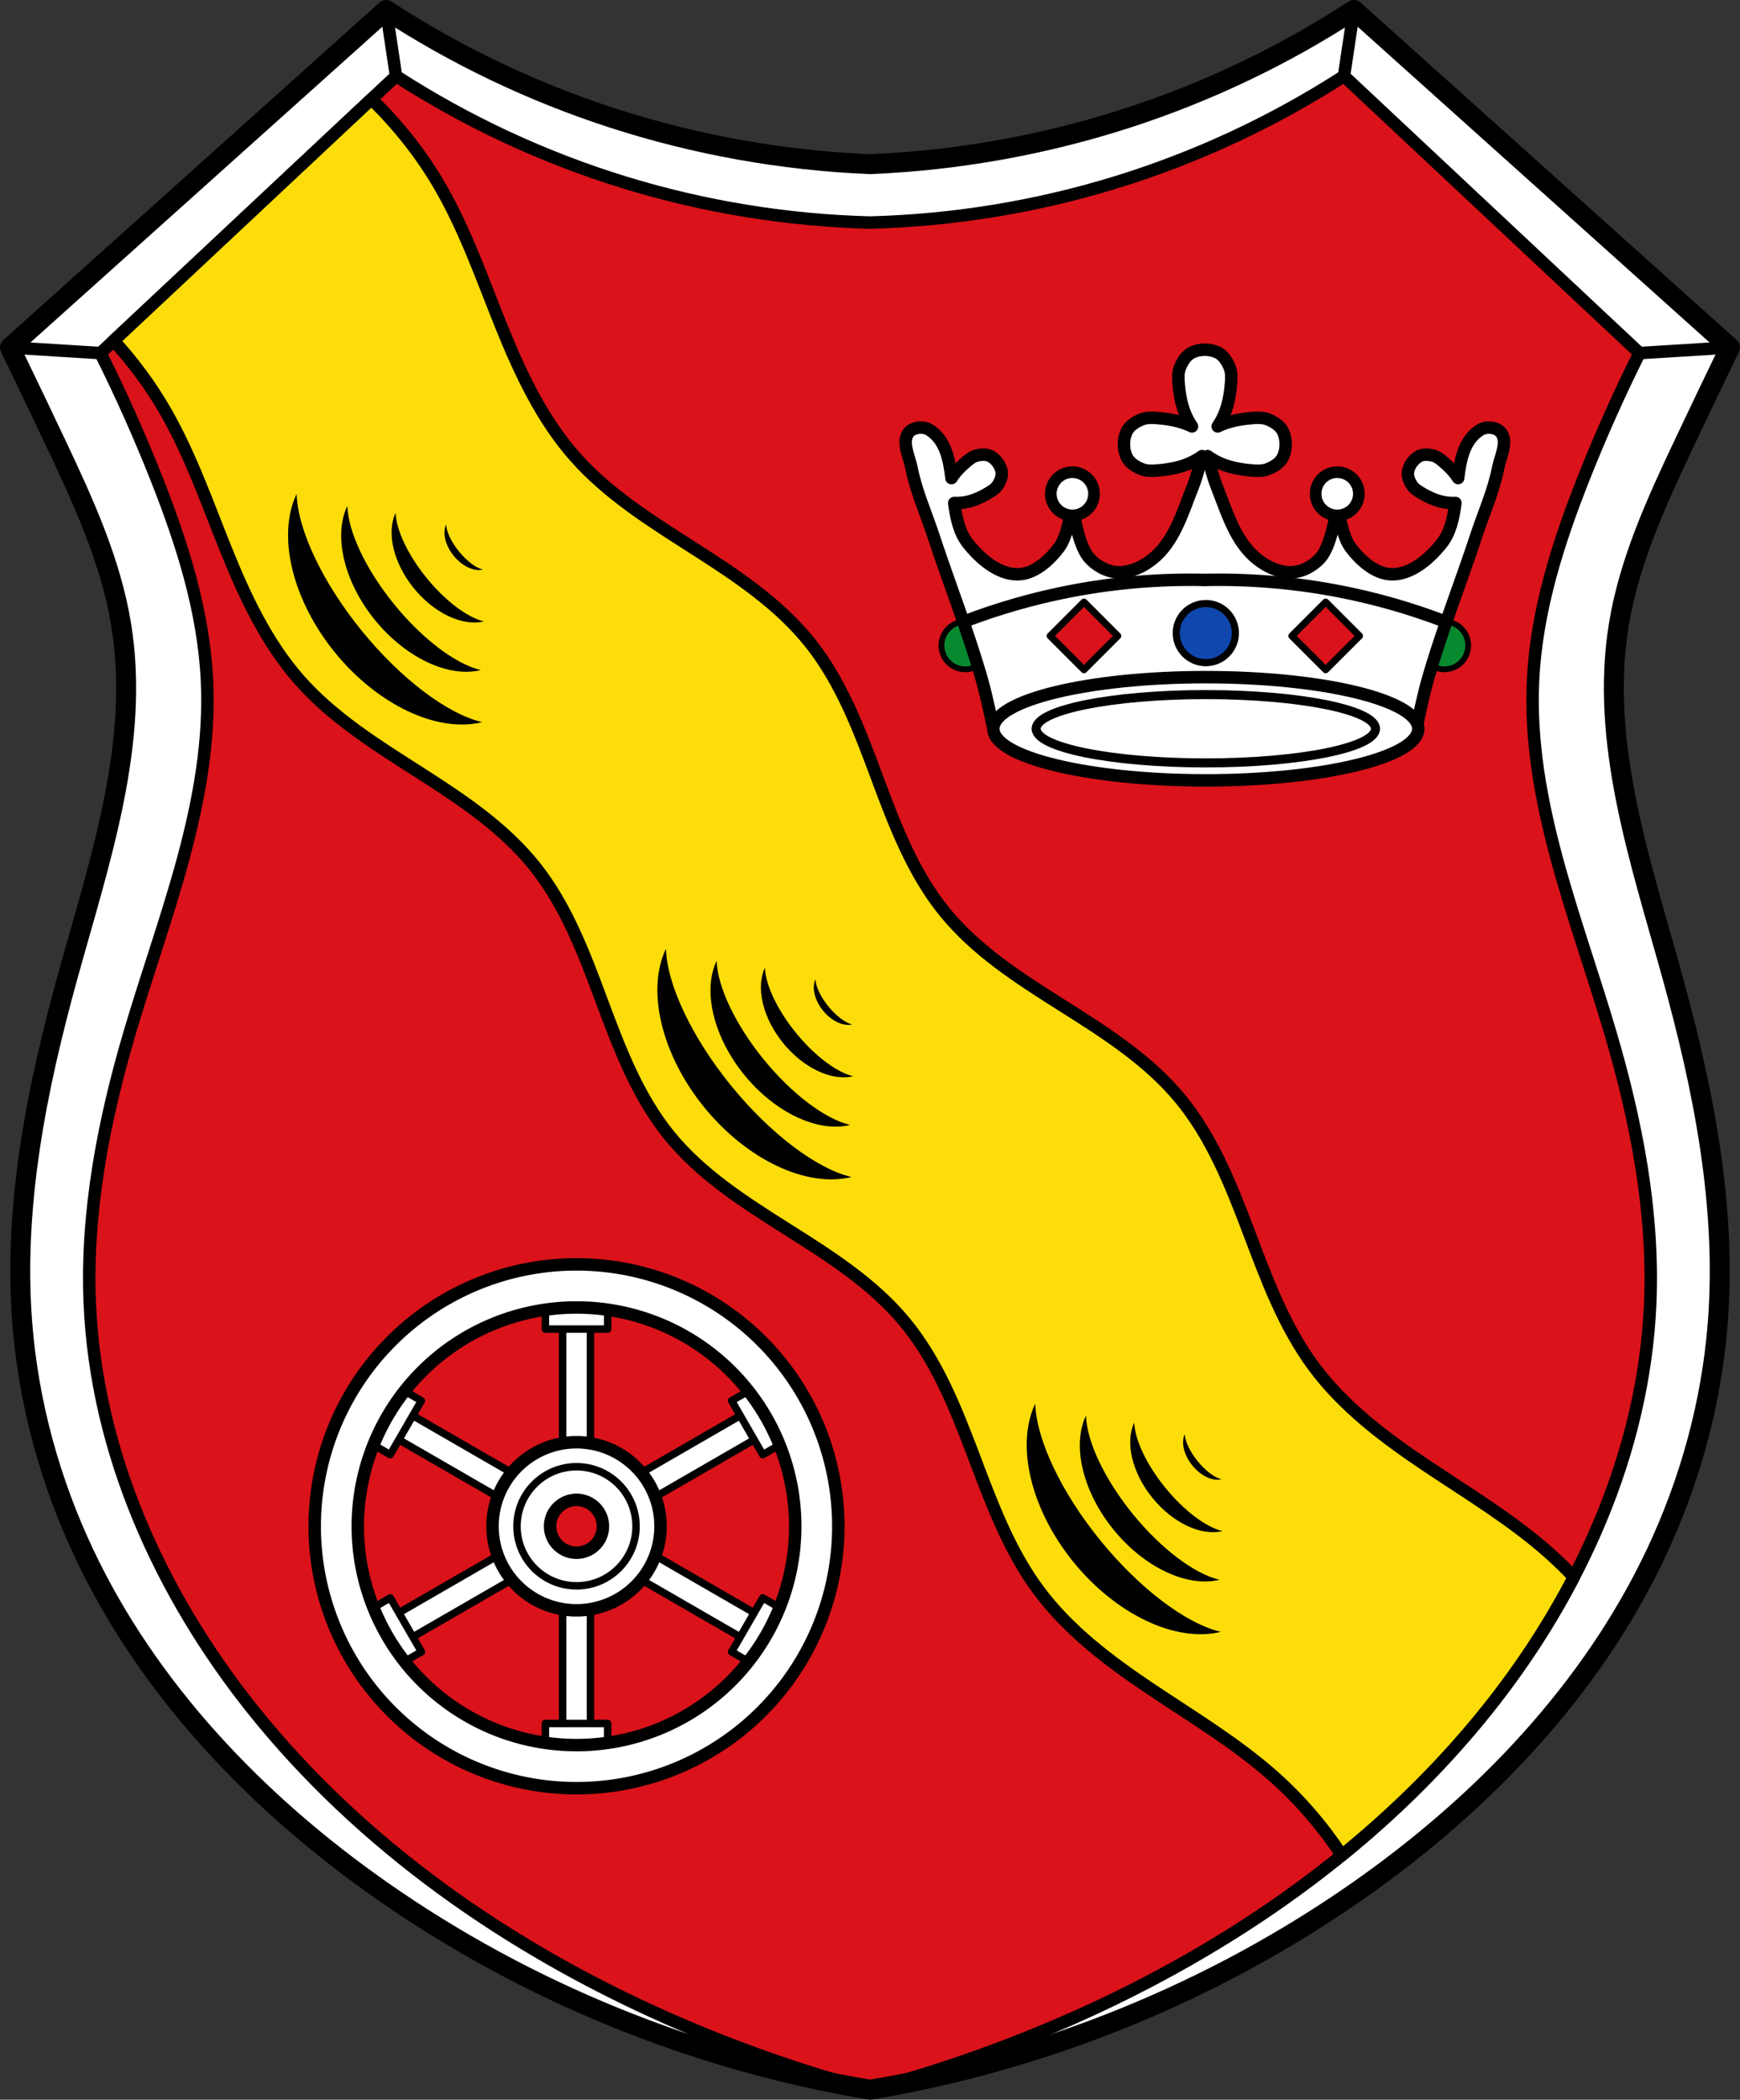
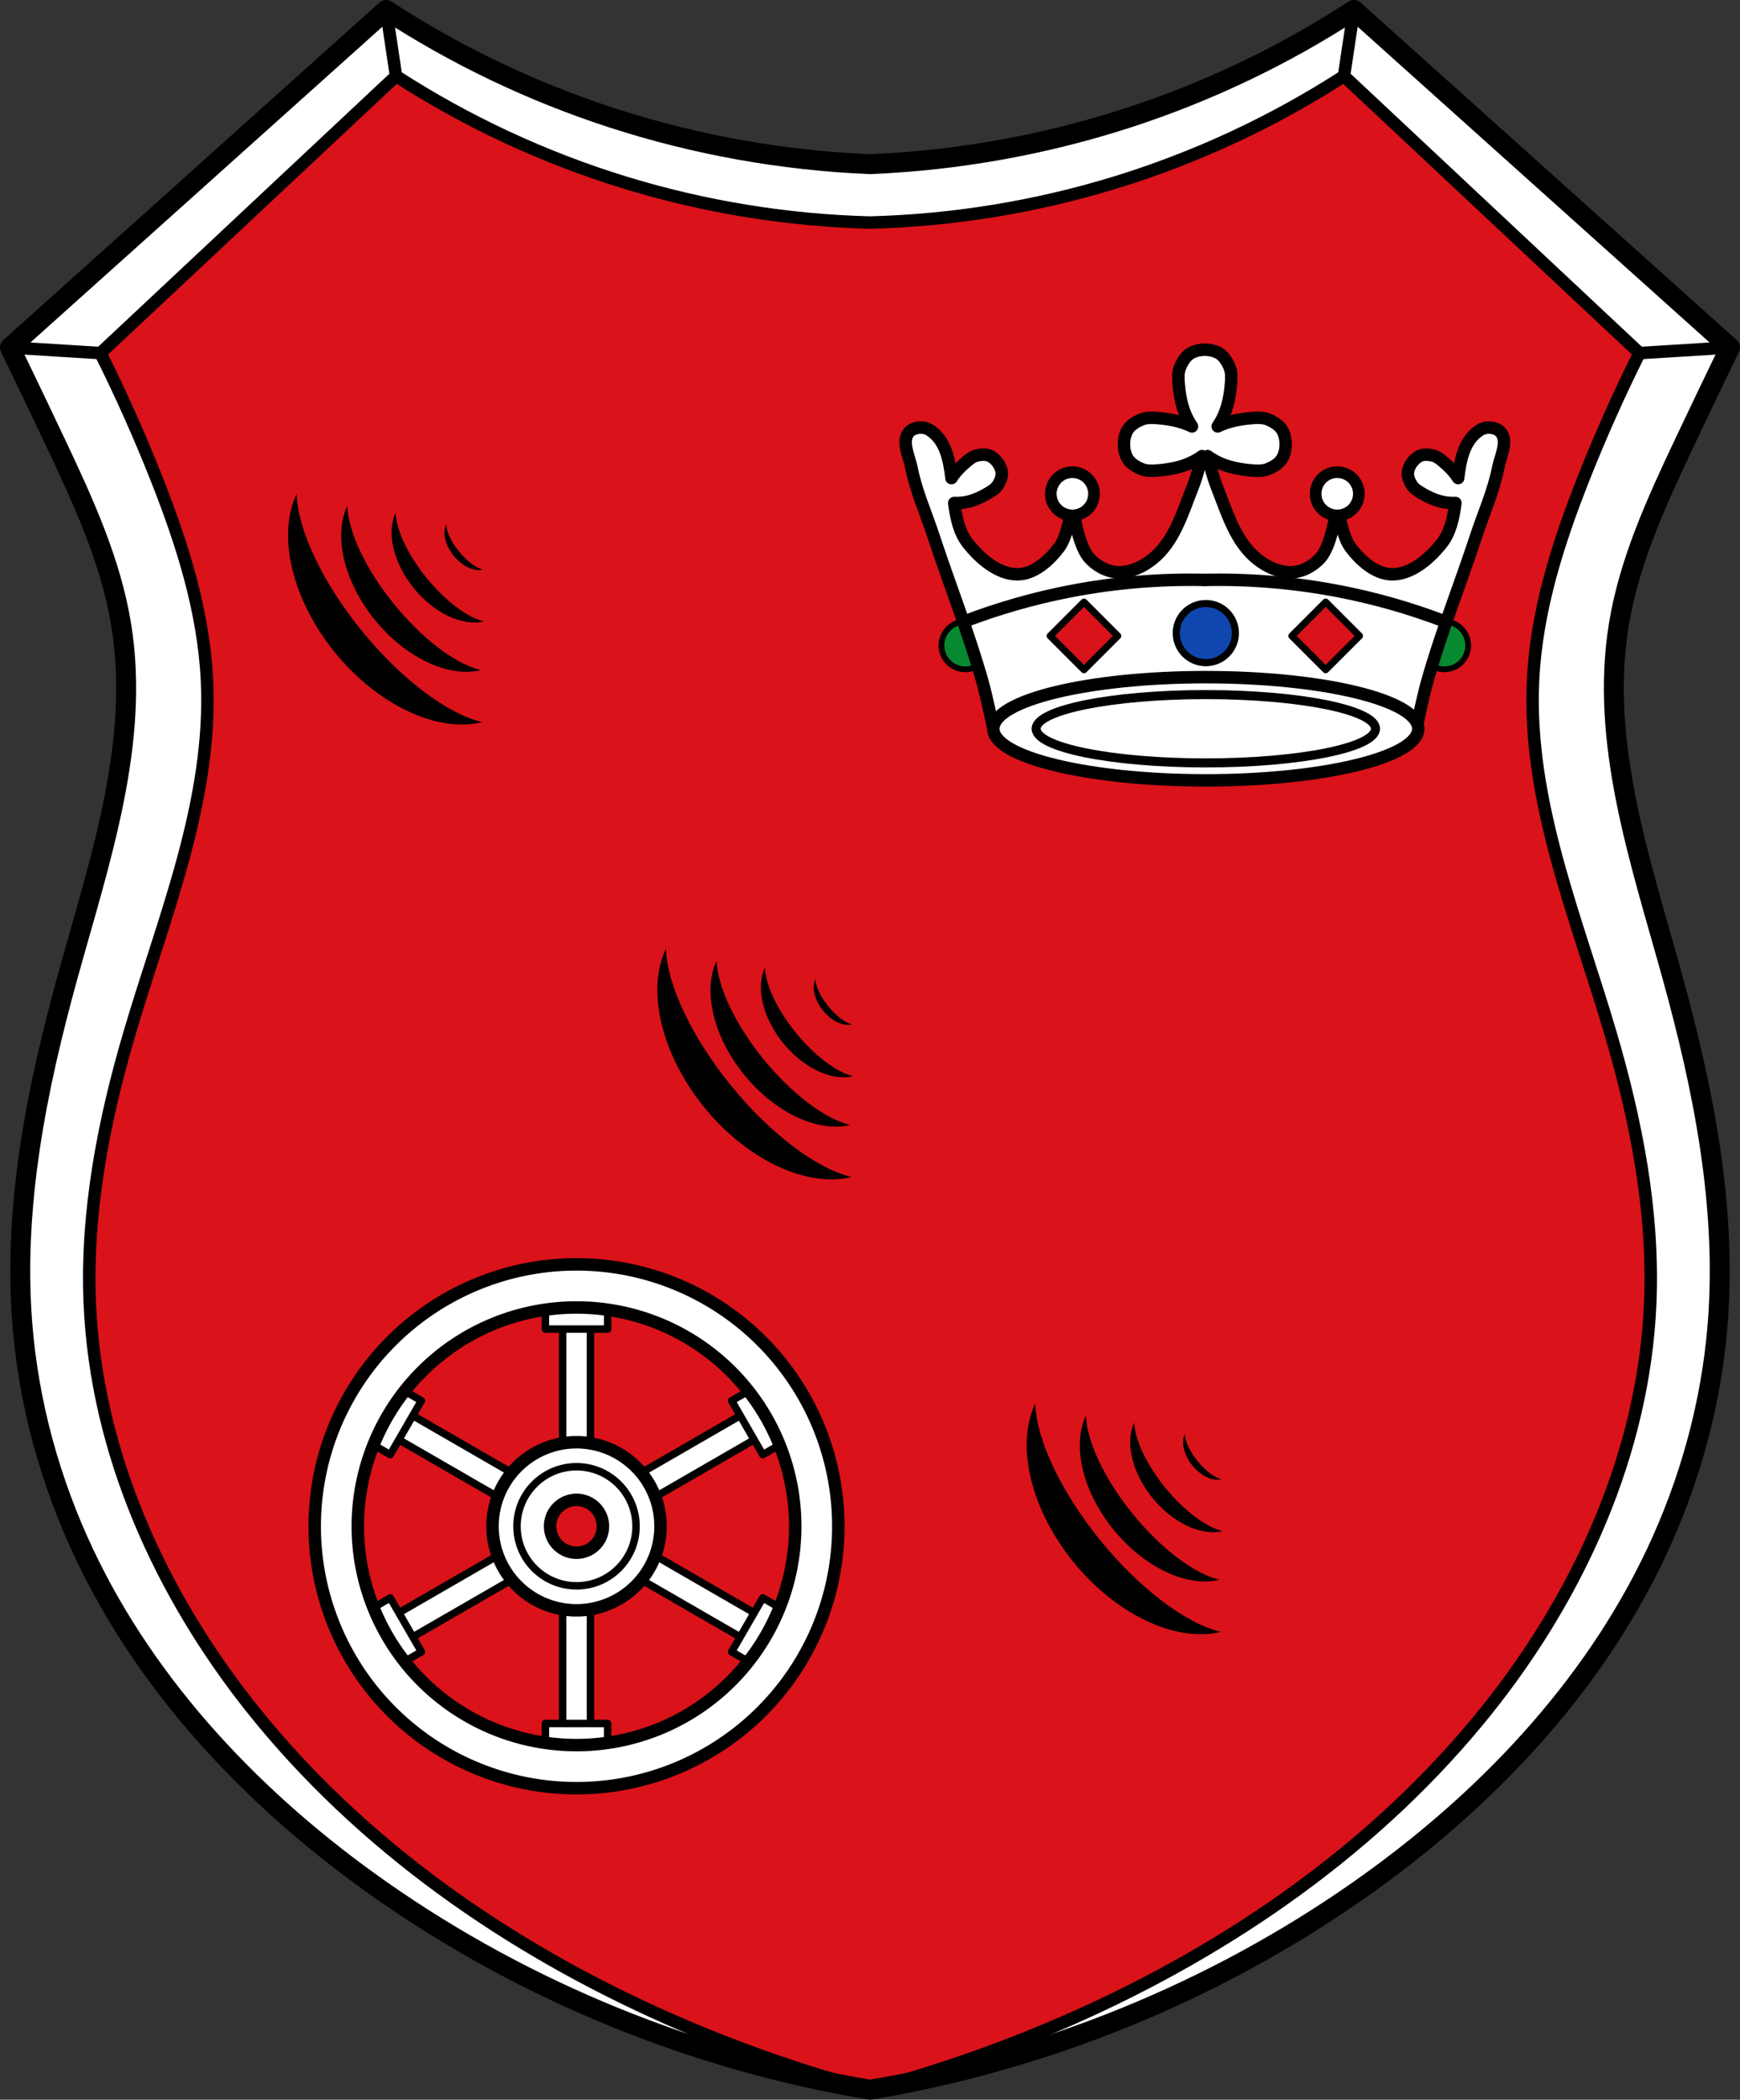
<svg xmlns="http://www.w3.org/2000/svg" xmlns:ns1="http://sodipodi.sourceforge.net/DTD/sodipodi-0.dtd" xmlns:ns2="http://www.inkscape.org/namespaces/inkscape" viewBox="0 0 698.438 842.486" version="1.1" id="svg6351" ns1:docname="Wappen_von_Goldbach_(Unterfranken).svg" ns2:version="0.92.5 (2060ec1f9f, 2020-04-08)" width="698.438" height="842.486">
  <rect x="0" y="0" width="698.438" height="842.486" fill="#333333" stroke="none" />
  <ns1:namedview pagecolor="#ffffff" bordercolor="#666666" borderopacity="1" objecttolerance="10" gridtolerance="10" guidetolerance="10" ns2:pageopacity="0" ns2:pageshadow="2" ns2:window-width="1920" ns2:window-height="1046" id="namedview6353" showgrid="false" ns2:zoom="0.9412617" ns2:cx="349.21881" ns2:cy="421.2431" ns2:window-x="-11" ns2:window-y="-11" ns2:window-maximized="1" ns2:current-layer="svg6351" ns2:snap-nodes="true" ns2:snap-midpoints="true" ns2:snap-smooth-nodes="true" ns2:object-paths="false" fit-margin-top="0" fit-margin-left="0" fit-margin-right="0" fit-margin-bottom="0" />
  <defs id="defs6185">
    <ns2:path-effect effect="spiro" id="path-effect9166" is_visible="true" />
    <ns2:path-effect effect="spiro" id="path-effect9064" is_visible="true" />
    <ns2:path-effect effect="spiro" id="path-effect8405" is_visible="true" />
    <ns2:path-effect effect="spiro" id="path-effect7362" is_visible="true" />
    <ns2:path-effect effect="spiro" id="path-effect7339" is_visible="true" />
    <path id="0" d="m -320.12,267.88 c 0,82.66 -62.55,149.66 -139.71,149.66 -77.16,0 -139.71,-67.01 -139.71,-149.66 0,-82.66 62.55,-149.66 139.71,-149.66 77.16,0 139.71,67.01 139.71,149.66 z" ns2:connector-curvature="0" style="stroke:#000000;stroke-linecap:round;stroke-linejoin:round" />
    <path id="1" d="m -461.81,123.56 c 0,1.43 -1.159,2.59 -2.59,2.59 -1.43,0 -2.59,-1.159 -2.59,-2.59 0,-1.43 1.159,-2.59 2.59,-2.59 1.43,0 2.59,1.159 2.59,2.59 z" ns2:connector-curvature="0" style="fill:#ececec;stroke:#000000;stroke-width:7.263;stroke-linecap:round;stroke-linejoin:round" />
-     <path id="2" d="m -341.15,245.65 c 0,6.611 -7.656,11.97 -17.1,11.97 -9.444,0 -17.1,-5.359 -17.1,-11.97 0,-6.611 7.656,-11.97 17.1,-11.97 9.444,0 17.1,5.359 17.1,11.97 z" ns2:connector-curvature="0" style="stroke:#000000;stroke-linecap:round" />
+     <path id="2" d="m -341.15,245.65 c 0,6.611 -7.656,11.97 -17.1,11.97 -9.444,0 -17.1,-5.359 -17.1,-11.97 0,-6.611 7.656,-11.97 17.1,-11.97 9.444,0 17.1,5.359 17.1,11.97 " ns2:connector-curvature="0" style="stroke:#000000;stroke-linecap:round" />
    <path id="3" d="m -389.46,243.52 c 0,2.597 -3.541,4.703 -7.909,4.703 -4.368,0 -7.909,-2.105 -7.909,-4.703 0,-2.597 3.541,-4.703 7.909,-4.703 4.368,0 7.909,2.105 7.909,4.703 z" ns2:connector-curvature="0" style="fill:#da121a;stroke:#000000;stroke-width:7.246;stroke-linecap:round" />
    <ns2:path-effect effect="spiro" id="path-effect7339-5" is_visible="true" />
    <ns2:path-effect effect="spiro" id="path-effect7362-2" is_visible="true" />
    <ns2:path-effect effect="spiro" id="path-effect9064-6" is_visible="true" />
    <ns2:path-effect effect="spiro" id="path-effect9166-1" is_visible="true" />
  </defs>
  <path style="fill:#ffffff;stroke:none;stroke-width:8;stroke-linecap:round;stroke-linejoin:round;stroke-miterlimit:4;stroke-dasharray:none;stroke-opacity:1" d="M 154.99,4 4,139.416 c 6.208,12.802 12.353,25.632 18.432,38.492 11.091,23.462 22.077,47.37 26.228,72.863 7.662,47.05 -8.515,94.226 -21.268,140.227 -12.678,45.729 -22.186,93.014 -18.43,140.227 2.53,31.804 11.11,63.109 24.81,92.109 25.804,54.618 69.328,100.21 119.581,135.348 57.938,40.511 125.476,68.029 195.866,79.805 70.389,-11.776 137.925,-39.294 195.863,-79.805 50.253,-35.137 93.779,-80.729 119.583,-135.348 13.701,-29 22.28,-60.306 24.811,-92.109 3.756,-47.213 -5.754,-94.497 -18.432,-140.227 -12.753,-46 -28.927,-93.176 -21.265,-140.227 4.152,-25.494 15.138,-49.401 26.228,-72.863 6.079,-12.86 12.222,-25.69 18.43,-38.492 L 543.45,4 c -28.06,18.293 -58.672,32.901 -90.736,43.305 -33.379,10.83 -68.328,17.098 -103.494,18.561 -35.166,-1.462 -70.117,-7.731 -103.496,-18.561 C 213.659,36.901 183.05,22.293 154.99,4 Z" id="path7337-3-2" ns2:connector-curvature="0" />
  <path style="fill:#da121a;fill-opacity:1;stroke:none;stroke-width:5;stroke-linecap:round;stroke-linejoin:round;stroke-miterlimit:4;stroke-dasharray:none;stroke-opacity:1" d="M 158.968,30.512 40.327,141.67 c 8.202,16.411 15.693,33.176 22.445,50.234 10.32,26.072 18.989,53.223 20.309,81.232 2.278,48.366 -17.288,94.646 -30.996,141.084 -10.447,35.392 -17.647,72.156 -16.033,109.021 2.595,59.274 28.185,116.092 65.199,162.461 43.703,54.748 102.909,95.92 166.979,124.248 26.205,11.586 53.31,21.136 80.99,28.535 27.68,-7.399 54.785,-16.949 80.99,-28.535 64.069,-28.328 123.275,-69.5 166.978,-124.248 37.014,-46.369 62.602,-103.187 65.197,-162.461 1.614,-36.866 -5.584,-73.63 -16.031,-109.021 -13.708,-46.438 -33.275,-92.718 -30.996,-141.084 1.319,-28.009 9.986,-55.16 20.307,-81.232 6.752,-17.058 14.243,-33.824 22.445,-50.234 L 539.472,30.512 c -28.477,18.391 -59.508,32.824 -91.92,42.754 -31.851,9.758 -65.031,15.167 -98.332,16.031 -33.301,-0.864 -66.481,-6.273 -98.332,-16.031 -32.412,-9.93 -63.443,-24.363 -91.92,-42.754 z" id="path7360-7-4" ns2:connector-curvature="0" />
  <path style="fill:#078930;fill-opacity:1;stroke:#000000;stroke-width:2.308;stroke-linecap:round;stroke-linejoin:round;stroke-miterlimit:4;stroke-dasharray:none;stroke-opacity:1;paint-order:fill markers stroke" d="m 387.474,249.412 a 9.571,9.571 0 0 0 -9.57,9.57 9.571,9.571 0 0 0 9.57,9.57 9.571,9.571 0 0 0 9.57,-9.57 9.571,9.571 0 0 0 -9.57,-9.57 z m 192.283,0 a 9.571,9.571 0 0 0 -9.57,9.57 9.571,9.571 0 0 0 9.57,9.57 9.571,9.571 0 0 0 9.57,-9.57 9.571,9.571 0 0 0 -9.57,-9.57 z" id="path9186-9" ns2:connector-curvature="0" />
  <g id="g9039">
    <rect style="fill:#ffffff;fill-opacity:1;stroke:#000000;stroke-width:3;stroke-linecap:round;stroke-linejoin:round;stroke-miterlimit:4;stroke-dasharray:none;stroke-opacity:1;paint-order:fill markers stroke" id="rect8755-0" width="11.189" height="54.079" x="225.819" y="529.559" />
    <rect style="fill:#ffffff;fill-opacity:1;stroke:#000000;stroke-width:3;stroke-linecap:round;stroke-linejoin:round;stroke-miterlimit:4;stroke-dasharray:none;stroke-opacity:1;paint-order:fill markers stroke" id="rect8757-8" width="24.988" height="14.172" x="218.92" y="519.116" />
    <rect transform="scale(1,-1)" y="-695.246" x="225.819" height="54.079" width="11.189" id="rect8755-8-7" style="fill:#ffffff;fill-opacity:1;stroke:#000000;stroke-width:3;stroke-linecap:round;stroke-linejoin:round;stroke-miterlimit:4;stroke-dasharray:none;stroke-opacity:1;paint-order:fill markers stroke" />
    <rect transform="scale(1,-1)" y="-705.689" x="218.92" height="14.172" width="24.988" id="rect8757-5-3" style="fill:#ffffff;fill-opacity:1;stroke:#000000;stroke-width:3;stroke-linecap:round;stroke-linejoin:round;stroke-miterlimit:4;stroke-dasharray:none;stroke-opacity:1;paint-order:fill markers stroke" />
  </g>
  <g id="g8761" transform="translate(-3.387)" />
  <path style="fill:none;stroke:#000000;stroke-width:8;stroke-linecap:round;stroke-linejoin:round;stroke-miterlimit:4;stroke-dasharray:none;stroke-opacity:1" d="M 154.99,4 4,139.416 c 6.208,12.802 12.353,25.632 18.432,38.492 11.091,23.462 22.077,47.37 26.228,72.863 7.662,47.05 -8.515,94.226 -21.268,140.227 -12.678,45.729 -22.186,93.014 -18.43,140.227 2.53,31.804 11.11,63.109 24.81,92.109 25.804,54.618 69.328,100.21 119.581,135.348 57.938,40.511 125.476,68.029 195.866,79.805 70.389,-11.776 137.925,-39.294 195.863,-79.805 50.253,-35.137 93.779,-80.729 119.583,-135.348 13.701,-29 22.28,-60.306 24.81,-92.109 3.756,-47.213 -5.754,-94.497 -18.432,-140.227 -12.753,-46 -28.927,-93.176 -21.266,-140.227 4.152,-25.494 15.138,-49.401 26.228,-72.863 6.079,-12.86 12.222,-25.69 18.43,-38.492 L 543.45,4 C 515.39,22.292 484.778,36.901 452.714,47.305 419.334,58.134 384.386,64.403 349.22,65.865 314.054,64.403 279.103,58.134 245.724,47.305 213.659,36.901 183.05,22.292 154.99,4 Z" id="path7337-3" ns2:connector-curvature="0" />
  <path style="fill:none;stroke:#000000;stroke-width:5;stroke-linecap:round;stroke-linejoin:round;stroke-miterlimit:4;stroke-dasharray:none;stroke-opacity:1" d="M 158.968,30.512 40.327,141.67 c 8.202,16.411 15.693,33.176 22.445,50.234 10.32,26.072 18.989,53.223 20.309,81.232 2.278,48.366 -17.288,94.646 -30.996,141.084 -10.447,35.392 -17.647,72.156 -16.033,109.021 2.595,59.274 28.185,116.092 65.199,162.461 43.703,54.748 102.909,95.92 166.979,124.248 26.205,11.586 53.31,21.136 80.99,28.535 27.68,-7.399 54.785,-16.949 80.99,-28.535 64.069,-28.328 123.275,-69.5 166.979,-124.248 37.015,-46.369 62.602,-103.187 65.197,-162.461 1.614,-36.866 -5.584,-73.63 -16.031,-109.021 -13.708,-46.438 -33.274,-92.718 -30.996,-141.084 1.319,-28.009 9.986,-55.16 20.307,-81.232 6.752,-17.058 14.243,-33.824 22.445,-50.234 L 539.472,30.512 C 510.994,48.902 479.964,63.335 447.552,73.266 415.701,83.024 382.521,88.432 349.22,89.297 315.919,88.432 282.739,83.024 250.888,73.266 218.475,63.335 187.445,48.902 158.968,30.512 Z" id="path7360-7" ns2:connector-curvature="0" />
  <path style="fill:none;stroke:#000000;stroke-width:5;stroke-linecap:round;stroke-linejoin:miter;stroke-miterlimit:4;stroke-dasharray:none;stroke-opacity:1" d="M 40.327,141.67 4,139.416" id="path7383-9" ns2:connector-curvature="0" />
  <path style="fill:none;stroke:#000000;stroke-width:5;stroke-linecap:round;stroke-linejoin:miter;stroke-miterlimit:4;stroke-dasharray:none;stroke-opacity:1" d="M 158.968,30.512 154.99,4" id="path7385-1" ns2:connector-curvature="0" />
  <path style="fill:none;stroke:#000000;stroke-width:5;stroke-linecap:round;stroke-linejoin:miter;stroke-miterlimit:4;stroke-dasharray:none;stroke-opacity:1" d="m 539.472,30.512 3.978,-26.512" id="path7387-5" ns2:connector-curvature="0" />
  <path style="fill:none;stroke:#000000;stroke-width:5;stroke-linecap:round;stroke-linejoin:miter;stroke-miterlimit:4;stroke-dasharray:none;stroke-opacity:1" d="m 658.11,141.67 36.327,-2.254" id="path7389-3" ns2:connector-curvature="0" />
-   <path ns2:connector-curvature="0" style="fill:#fcdd09;stroke:#000000;stroke-width:5;stroke-linecap:round;stroke-linejoin:round;stroke-miterlimit:4;stroke-dasharray:none;stroke-opacity:1;fill-opacity:1" d="M 149.072,39.785 45.625,136.707 c 8.015,8.732 15.083,18.328 20.969,28.623 10.005,17.502 16.635,36.68 24.184,55.373 7.549,18.693 16.252,37.293 29.631,52.373 13.378,15.079 30.766,25.912 47.754,36.764 16.988,10.851 34.136,22.209 46.676,37.992 12.544,15.788 19.727,35.057 26.766,53.953 7.039,18.896 14.335,38.141 27.049,53.793 12.714,15.652 30.055,26.738 47.107,37.5 17.053,10.762 34.44,21.741 47.322,37.254 12.878,15.508 20.48,34.621 27.619,53.473 7.139,18.851 14.178,38.089 26.195,54.273 12.018,16.185 28.439,28.517 45.188,39.736 16.749,11.22 34.161,21.64 49.24,35.02 10.441,9.264 19.602,19.929 27.287,31.574 21.515,-17.472 41.267,-37.019 58.578,-58.705 13.129,-16.447 24.809,-34.214 34.547,-52.934 -3.173,-3.363 -6.486,-6.595 -9.947,-9.666 -15.079,-13.38 -32.491,-23.798 -49.24,-35.018 -16.749,-11.22 -33.169,-23.551 -45.187,-39.736 -12.018,-16.184 -19.056,-35.424 -26.195,-54.275 -7.139,-18.851 -14.741,-37.963 -27.619,-53.471 -12.882,-15.513 -30.27,-26.494 -47.322,-37.256 -17.053,-10.762 -34.394,-21.848 -47.107,-37.5 -12.714,-15.652 -20.01,-34.897 -27.049,-53.793 -7.039,-18.896 -14.222,-38.165 -26.766,-53.953 -12.54,-15.783 -29.688,-27.141 -46.676,-37.992 -16.988,-10.851 -34.376,-21.682 -47.754,-36.762 -13.379,-15.08 -22.082,-33.682 -29.631,-52.375 -7.549,-18.693 -14.178,-37.87 -24.184,-55.371 -7.549,-13.205 -17.037,-25.265 -27.986,-35.816 z" id="path8403-9" />
  <path style="fill:#000000;fill-opacity:1;stroke:none;stroke-width:2.096;stroke-linecap:round;stroke-linejoin:round;stroke-miterlimit:4;stroke-dasharray:none;stroke-opacity:1;paint-order:fill markers stroke" d="m 193.812,228.539 c -2.791,-0.661 -6.478,-3.461 -9.572,-7.267 -3.084,-3.798 -5.067,-7.97 -5.152,-10.837 -1.577,3.306 -0.349,8.402 3.026,12.564 3.387,4.169 8.134,6.417 11.697,5.541 z m 148.244,182.501 c -2.791,-0.661 -6.478,-3.46 -9.572,-7.267 -3.083,-3.798 -5.067,-7.97 -5.152,-10.837 -1.577,3.306 -0.349,8.402 3.026,12.564 3.387,4.169 8.134,6.417 11.697,5.541 z m 148.244,182.501 c -2.791,-0.661 -6.478,-3.461 -9.572,-7.267 -3.083,-3.798 -5.067,-7.97 -5.152,-10.837 -1.577,3.306 -0.349,8.402 3.026,12.564 3.387,4.169 8.134,6.417 11.697,5.541 z M 194.214,249.318 c -6.709,-1.589 -15.575,-8.319 -23.013,-17.471 -7.412,-9.13 -12.18,-19.158 -12.384,-26.051 -3.791,7.949 -0.84,20.197 7.276,30.201 8.141,10.021 19.557,15.428 28.122,13.321 z m 148.244,182.501 c -6.709,-1.589 -15.575,-8.319 -23.013,-17.471 -7.412,-9.13 -12.18,-19.158 -12.384,-26.051 -3.791,7.949 -0.84,20.197 7.276,30.201 8.142,10.021 19.557,15.428 28.122,13.321 z m 148.244,182.501 c -6.709,-1.589 -15.575,-8.319 -23.013,-17.471 -7.412,-9.13 -12.18,-19.158 -12.384,-26.051 -3.791,7.949 -0.84,20.197 7.276,30.201 8.141,10.021 19.557,15.428 28.122,13.321 z M 193.005,268.863 c -10.156,-2.405 -23.576,-12.593 -34.835,-26.445 -11.219,-13.82 -18.435,-28.998 -18.745,-39.433 -5.738,12.032 -1.272,30.571 11.012,45.714 12.324,15.169 29.603,23.354 42.568,20.164 z M 341.249,451.365 c -10.156,-2.405 -23.576,-12.593 -34.835,-26.445 -11.219,-13.82 -18.435,-28.998 -18.745,-39.433 -5.738,12.032 -1.272,30.571 11.012,45.714 12.324,15.169 29.603,23.354 42.569,20.164 z m 148.244,182.501 c -10.156,-2.405 -23.576,-12.593 -34.835,-26.445 -11.219,-13.82 -18.435,-28.998 -18.745,-39.433 -5.738,12.032 -1.272,30.571 11.012,45.714 12.324,15.169 29.603,23.354 42.568,20.164 z M 193.559,289.759 c -14.119,-3.343 -32.775,-17.507 -48.429,-36.764 -15.598,-19.213 -25.63,-40.317 -26.06,-54.823 -7.978,16.727 -1.769,42.504 15.309,63.557 17.133,21.088 41.155,32.466 59.18,28.031 z m 148.244,182.501 c -14.119,-3.343 -32.775,-17.506 -48.429,-36.764 -15.598,-19.213 -25.63,-40.317 -26.06,-54.823 -7.978,16.727 -1.769,42.504 15.309,63.557 17.133,21.088 41.155,32.466 59.18,28.031 z m 148.244,182.501 c -14.119,-3.343 -32.775,-17.507 -48.429,-36.765 -15.598,-19.213 -25.63,-40.317 -26.06,-54.823 -7.978,16.727 -1.769,42.504 15.309,63.557 17.133,21.088 41.155,32.466 59.18,28.031 z" id="path8531-2" ns2:connector-curvature="0" />
  <rect transform="matrix(-0.5,0.866,0.866,0.5,0,0)" y="423.768" x="409.055" height="54.079" width="11.189" id="rect8755-6-9-1" style="fill:#ffffff;fill-opacity:1;stroke:#000000;stroke-width:3;stroke-linecap:round;stroke-linejoin:round;stroke-miterlimit:4;stroke-dasharray:none;stroke-opacity:1;paint-order:fill markers stroke" />
  <rect transform="matrix(-0.5,0.866,0.866,0.5,0,0)" y="413.325" x="402.155" height="14.172" width="24.988" id="rect8757-4-5-0" style="fill:#ffffff;fill-opacity:1;stroke:#000000;stroke-width:3;stroke-linecap:round;stroke-linejoin:round;stroke-miterlimit:4;stroke-dasharray:none;stroke-opacity:1;paint-order:fill markers stroke" />
  <rect style="fill:#ffffff;fill-opacity:1;stroke:#000000;stroke-width:3;stroke-linecap:round;stroke-linejoin:round;stroke-miterlimit:4;stroke-dasharray:none;stroke-opacity:1;paint-order:fill markers stroke" id="rect8755-8-3-4-1" width="11.189" height="54.079" x="409.055" y="-589.455" transform="rotate(120)" />
  <rect style="fill:#ffffff;fill-opacity:1;stroke:#000000;stroke-width:3;stroke-linecap:round;stroke-linejoin:round;stroke-miterlimit:4;stroke-dasharray:none;stroke-opacity:1;paint-order:fill markers stroke" id="rect8757-5-4-1-5" width="24.988" height="14.172" x="402.155" y="-599.897" transform="rotate(120)" />
  <rect transform="rotate(60)" y="22.948" x="640.468" height="54.079" width="11.189" id="rect8755-6-3" style="fill:#ffffff;fill-opacity:1;stroke:#000000;stroke-width:3;stroke-linecap:round;stroke-linejoin:round;stroke-miterlimit:4;stroke-dasharray:none;stroke-opacity:1;paint-order:fill markers stroke" />
  <rect transform="rotate(60)" y="12.505" x="633.569" height="14.172" width="24.988" id="rect8757-4-8" style="fill:#ffffff;fill-opacity:1;stroke:#000000;stroke-width:3;stroke-linecap:round;stroke-linejoin:round;stroke-miterlimit:4;stroke-dasharray:none;stroke-opacity:1;paint-order:fill markers stroke" />
  <rect style="fill:#ffffff;fill-opacity:1;stroke:#000000;stroke-width:3;stroke-linecap:round;stroke-linejoin:round;stroke-miterlimit:4;stroke-dasharray:none;stroke-opacity:1;paint-order:fill markers stroke" id="rect8755-8-3-1" width="11.189" height="54.079" x="640.468" y="-188.635" transform="matrix(0.5,0.866,0.866,-0.5,0,0)" />
  <rect style="fill:#ffffff;fill-opacity:1;stroke:#000000;stroke-width:3;stroke-linecap:round;stroke-linejoin:round;stroke-miterlimit:4;stroke-dasharray:none;stroke-opacity:1;paint-order:fill markers stroke" id="rect8757-5-4-2" width="24.988" height="14.172" x="633.569" y="-199.077" transform="matrix(0.5,0.866,0.866,-0.5,0,0)" />
  <path ns2:connector-curvature="0" style="fill:#ffffff;fill-opacity:1;stroke:#000000;stroke-width:5;stroke-linecap:round;stroke-linejoin:round;stroke-miterlimit:4;stroke-dasharray:none;stroke-opacity:1;paint-order:fill markers stroke" d="M 231.414,507.314 A 105.088,105.088 0 0 0 126.326,612.402 105.088,105.088 0 0 0 231.414,717.49 105.088,105.088 0 0 0 336.502,612.402 105.088,105.088 0 0 0 231.414,507.314 Z m 0,17.295 a 87.793,87.793 0 0 1 87.793,87.793 87.793,87.793 0 0 1 -87.793,87.793 87.793,87.793 0 0 1 -87.793,-87.793 87.793,87.793 0 0 1 87.793,-87.793 z m 0,54.07 a 33.724,33.724 0 0 0 -33.723,33.723 33.724,33.724 0 0 0 33.723,33.723 33.724,33.724 0 0 0 33.723,-33.723 33.724,33.724 0 0 0 -33.723,-33.723 z m 0,23.119 a 10.603,10.603 0 0 1 10.604,10.604 10.603,10.603 0 0 1 -10.604,10.604 10.603,10.603 0 0 1 -10.604,-10.604 10.603,10.603 0 0 1 10.604,-10.604 z" id="path8708-1" />
  <ellipse style="fill:none;fill-opacity:1;stroke:#000000;stroke-width:3;stroke-linecap:round;stroke-linejoin:round;stroke-miterlimit:4;stroke-dasharray:none;stroke-opacity:1;paint-order:fill markers stroke" id="path8708-3-4" cx="231.414" cy="612.402" rx="23.893" ry="23.893" />
  <path style="fill:#ffffff;stroke:#000000;stroke-width:5;stroke-linecap:round;stroke-linejoin:round;stroke-miterlimit:4;stroke-dasharray:none;stroke-opacity:1" d="M 483.617 140.318 C 481.818 140.318 480.016 140.692 478.471 141.436 C 476.136 142.559 474.575 145.101 473.621 147.51 C 472.837 149.489 472.936 151.753 473.107 153.875 C 473.493 158.655 474.398 163.57 476.545 167.846 C 477.111 168.974 477.756 170.053 478.459 171.088 C 474.234 169.018 469.409 168.127 464.709 167.748 C 463.648 167.663 462.551 167.595 461.473 167.646 C 460.394 167.698 459.331 167.87 458.342 168.262 C 455.933 169.216 453.391 170.778 452.268 173.113 C 450.781 176.204 450.781 180.312 452.268 183.402 C 453.391 185.737 455.933 187.3 458.342 188.254 C 460.321 189.038 462.587 188.939 464.709 188.768 C 469.489 188.382 474.402 187.477 478.678 185.33 C 480.021 184.656 481.303 183.876 482.512 183.008 C 481.508 186.977 480.155 191.93 478.873 195.137 C 474.966 204.91 471.839 215.913 464.098 223.045 C 460.011 226.81 454.329 229.8 448.775 229.611 C 444.373 229.462 439.836 226.971 437.01 223.592 C 432.179 217.815 430.443 201.979 430.443 201.979 C 430.443 201.979 428.88 214.603 425.246 219.488 C 421.276 224.826 415.209 230.339 408.557 230.432 C 400.736 230.541 393.461 224.234 388.582 218.121 C 385.092 213.749 383.81 207.912 383.031 201.811 C 384.397 201.87 385.778 201.797 387.146 201.584 C 390.603 201.047 393.912 199.499 396.922 197.699 C 398.258 196.9 399.649 195.998 400.494 194.691 C 401.523 193.1 402.373 191.092 402.051 189.225 C 401.624 186.753 399.879 184.308 397.682 183.1 C 396.021 182.186 393.845 182.336 392.006 182.791 C 390.495 183.164 389.19 184.185 388 185.188 C 385.714 187.113 383.535 189.308 381.928 191.828 C 380.976 183.766 379.327 176.356 372.986 172.428 C 372.106 171.883 370.977 171.599 369.816 171.57 C 367.883 171.522 365.865 172.183 364.779 173.523 C 361.786 177.22 364.953 183.083 365.873 187.75 C 367.709 197.06 371.657 205.827 374.629 214.838 C 381.079 234.394 388.711 253.577 394.328 273.389 C 396.103 279.649 398.74 292.404 398.74 292.404 L 483.615 271.795 L 568.492 292.404 C 568.492 292.404 571.129 279.649 572.904 273.389 C 578.522 253.577 586.153 234.394 592.604 214.838 C 595.576 205.827 599.523 197.06 601.359 187.75 C 602.28 183.083 605.447 177.22 602.453 173.523 C 601.367 172.183 599.35 171.522 597.416 171.57 C 596.256 171.599 595.126 171.883 594.246 172.428 C 587.905 176.356 586.257 183.766 585.305 191.828 C 583.698 189.308 581.519 187.113 579.232 185.188 C 578.042 184.185 576.738 183.164 575.227 182.791 C 573.387 182.336 571.211 182.186 569.551 183.1 C 567.353 184.308 565.609 186.753 565.182 189.225 C 564.859 191.092 565.709 193.1 566.738 194.691 C 567.584 195.998 568.975 196.9 570.311 197.699 C 573.32 199.499 576.629 201.047 580.086 201.584 C 581.454 201.797 582.836 201.87 584.201 201.811 C 583.422 207.912 582.14 213.749 578.65 218.121 C 573.771 224.234 566.496 230.541 558.676 230.432 C 552.024 230.339 545.956 224.826 541.986 219.488 C 538.353 214.603 536.789 201.979 536.789 201.979 C 536.789 201.979 535.053 217.815 530.223 223.592 C 527.397 226.971 522.86 229.462 518.457 229.611 C 512.904 229.8 507.222 226.81 503.135 223.045 C 495.393 215.913 492.266 204.91 488.359 195.137 C 487.078 191.931 485.725 186.98 484.721 183.012 C 485.929 183.879 487.212 184.656 488.555 185.33 C 492.83 187.477 497.745 188.382 502.525 188.768 C 504.647 188.939 506.912 189.038 508.891 188.254 C 511.3 187.3 513.841 185.737 514.965 183.402 C 516.452 180.312 516.452 176.204 514.965 173.113 C 513.841 170.778 511.3 169.216 508.891 168.262 C 506.912 167.478 504.647 167.577 502.525 167.748 C 497.825 168.127 492.998 169.018 488.773 171.088 C 489.477 170.053 490.121 168.974 490.688 167.846 C 492.834 163.57 493.74 158.655 494.125 153.875 C 494.296 151.753 494.395 149.489 493.611 147.51 C 492.657 145.101 491.097 142.559 488.762 141.436 C 487.216 140.692 485.417 140.318 483.617 140.318 z " id="path9058" />
  <path ns2:connector-curvature="0" style="fill:#ffffff;fill-opacity:1;stroke:#000000;stroke-width:4.664;stroke-linecap:round;stroke-linejoin:round;stroke-miterlimit:4;stroke-dasharray:none;stroke-opacity:1;paint-order:fill markers stroke" d="m 430.462,189.461 a 8.668,8.668 0 0 0 -8.668,8.668 8.668,8.668 0 0 0 8.668,8.668 8.668,8.668 0 0 0 8.668,-8.668 8.668,8.668 0 0 0 -8.668,-8.668 z m 106.307,0 a 8.668,8.668 0 0 0 -8.668,8.668 8.668,8.668 0 0 0 8.668,8.668 8.668,8.668 0 0 0 8.668,-8.668 8.668,8.668 0 0 0 -8.668,-8.668 z" id="path9060" />
  <path style="fill:none;stroke:#000000;stroke-width:5;stroke-linecap:round;stroke-linejoin:miter;stroke-miterlimit:4;stroke-dasharray:none;stroke-opacity:1" d="m 1224.381,232.684 c -18.153,-0.415 -36.349,1.127 -54.174,4.588 -14.357,2.789 -28.472,6.821 -42.135,12.039" id="path9164" ns2:connector-curvature="0" ns2:path-effect="#path-effect9166" ns2:original-d="m 1224.3808,232.68421 c -18.0569,0.72862 -36.3485,1.31909 -54.1737,4.5885 -14.3674,2.6352 -28.0891,8.02474 -42.1351,12.03861" ns1:nodetypes="cac" transform="translate(-740.858,6.4152757e-6)" />
  <path transform="matrix(-1,0,0,1,1707.904,6.4152757e-6)" style="fill:none;stroke:#000000;stroke-width:5;stroke-linecap:round;stroke-linejoin:miter;stroke-miterlimit:4;stroke-dasharray:none;stroke-opacity:1" d="m 1224.381,232.684 c -18.153,-0.415 -36.349,1.127 -54.174,4.588 -14.357,2.789 -28.472,6.821 -42.135,12.039" id="path9164-2" ns2:connector-curvature="0" ns2:path-effect="#path-effect9166-1" ns2:original-d="m 1224.3808,232.68421 c -18.0569,0.72862 -36.3485,1.31909 -54.1737,4.5885 -14.3674,2.6352 -28.0891,8.02474 -42.1351,12.03861" ns1:nodetypes="cac" />
  <circle style="fill:#0f47af;fill-opacity:1;stroke:#000000;stroke-width:2.861;stroke-linecap:round;stroke-linejoin:round;stroke-miterlimit:4;stroke-dasharray:none;stroke-opacity:1;paint-order:fill markers stroke" id="path9186" cx="484.018" cy="254.025" r="11.865" />
  <path style="fill:#da121a;fill-opacity:1;stroke:#000000;stroke-width:2.787;stroke-linecap:round;stroke-linejoin:round;stroke-miterlimit:4;stroke-dasharray:none;stroke-opacity:1;paint-order:fill markers stroke" d="m 435.107,241.564 -13.586,13.586 13.586,13.586 13.586,-13.586 z m 97.018,0 -13.586,13.586 13.586,13.586 13.586,-13.586 z" id="rect9219" ns2:connector-curvature="0" />
  <ellipse style="fill:#ffffff;fill-opacity:1;stroke:#000000;stroke-width:5;stroke-linecap:round;stroke-linejoin:round;stroke-miterlimit:4;stroke-dasharray:none;stroke-opacity:1;paint-order:fill markers stroke" id="path9041" cx="484.018" cy="292.404" rx="85.278" ry="20.707" />
  <ellipse style="fill:#ffffff;fill-opacity:1;stroke:#000000;stroke-width:3.635;stroke-linecap:round;stroke-linejoin:round;stroke-miterlimit:4;stroke-dasharray:none;stroke-opacity:1;paint-order:fill markers stroke" id="path9041-3" cx="484.018" cy="292.404" rx="68.099" ry="13.703" />
</svg>